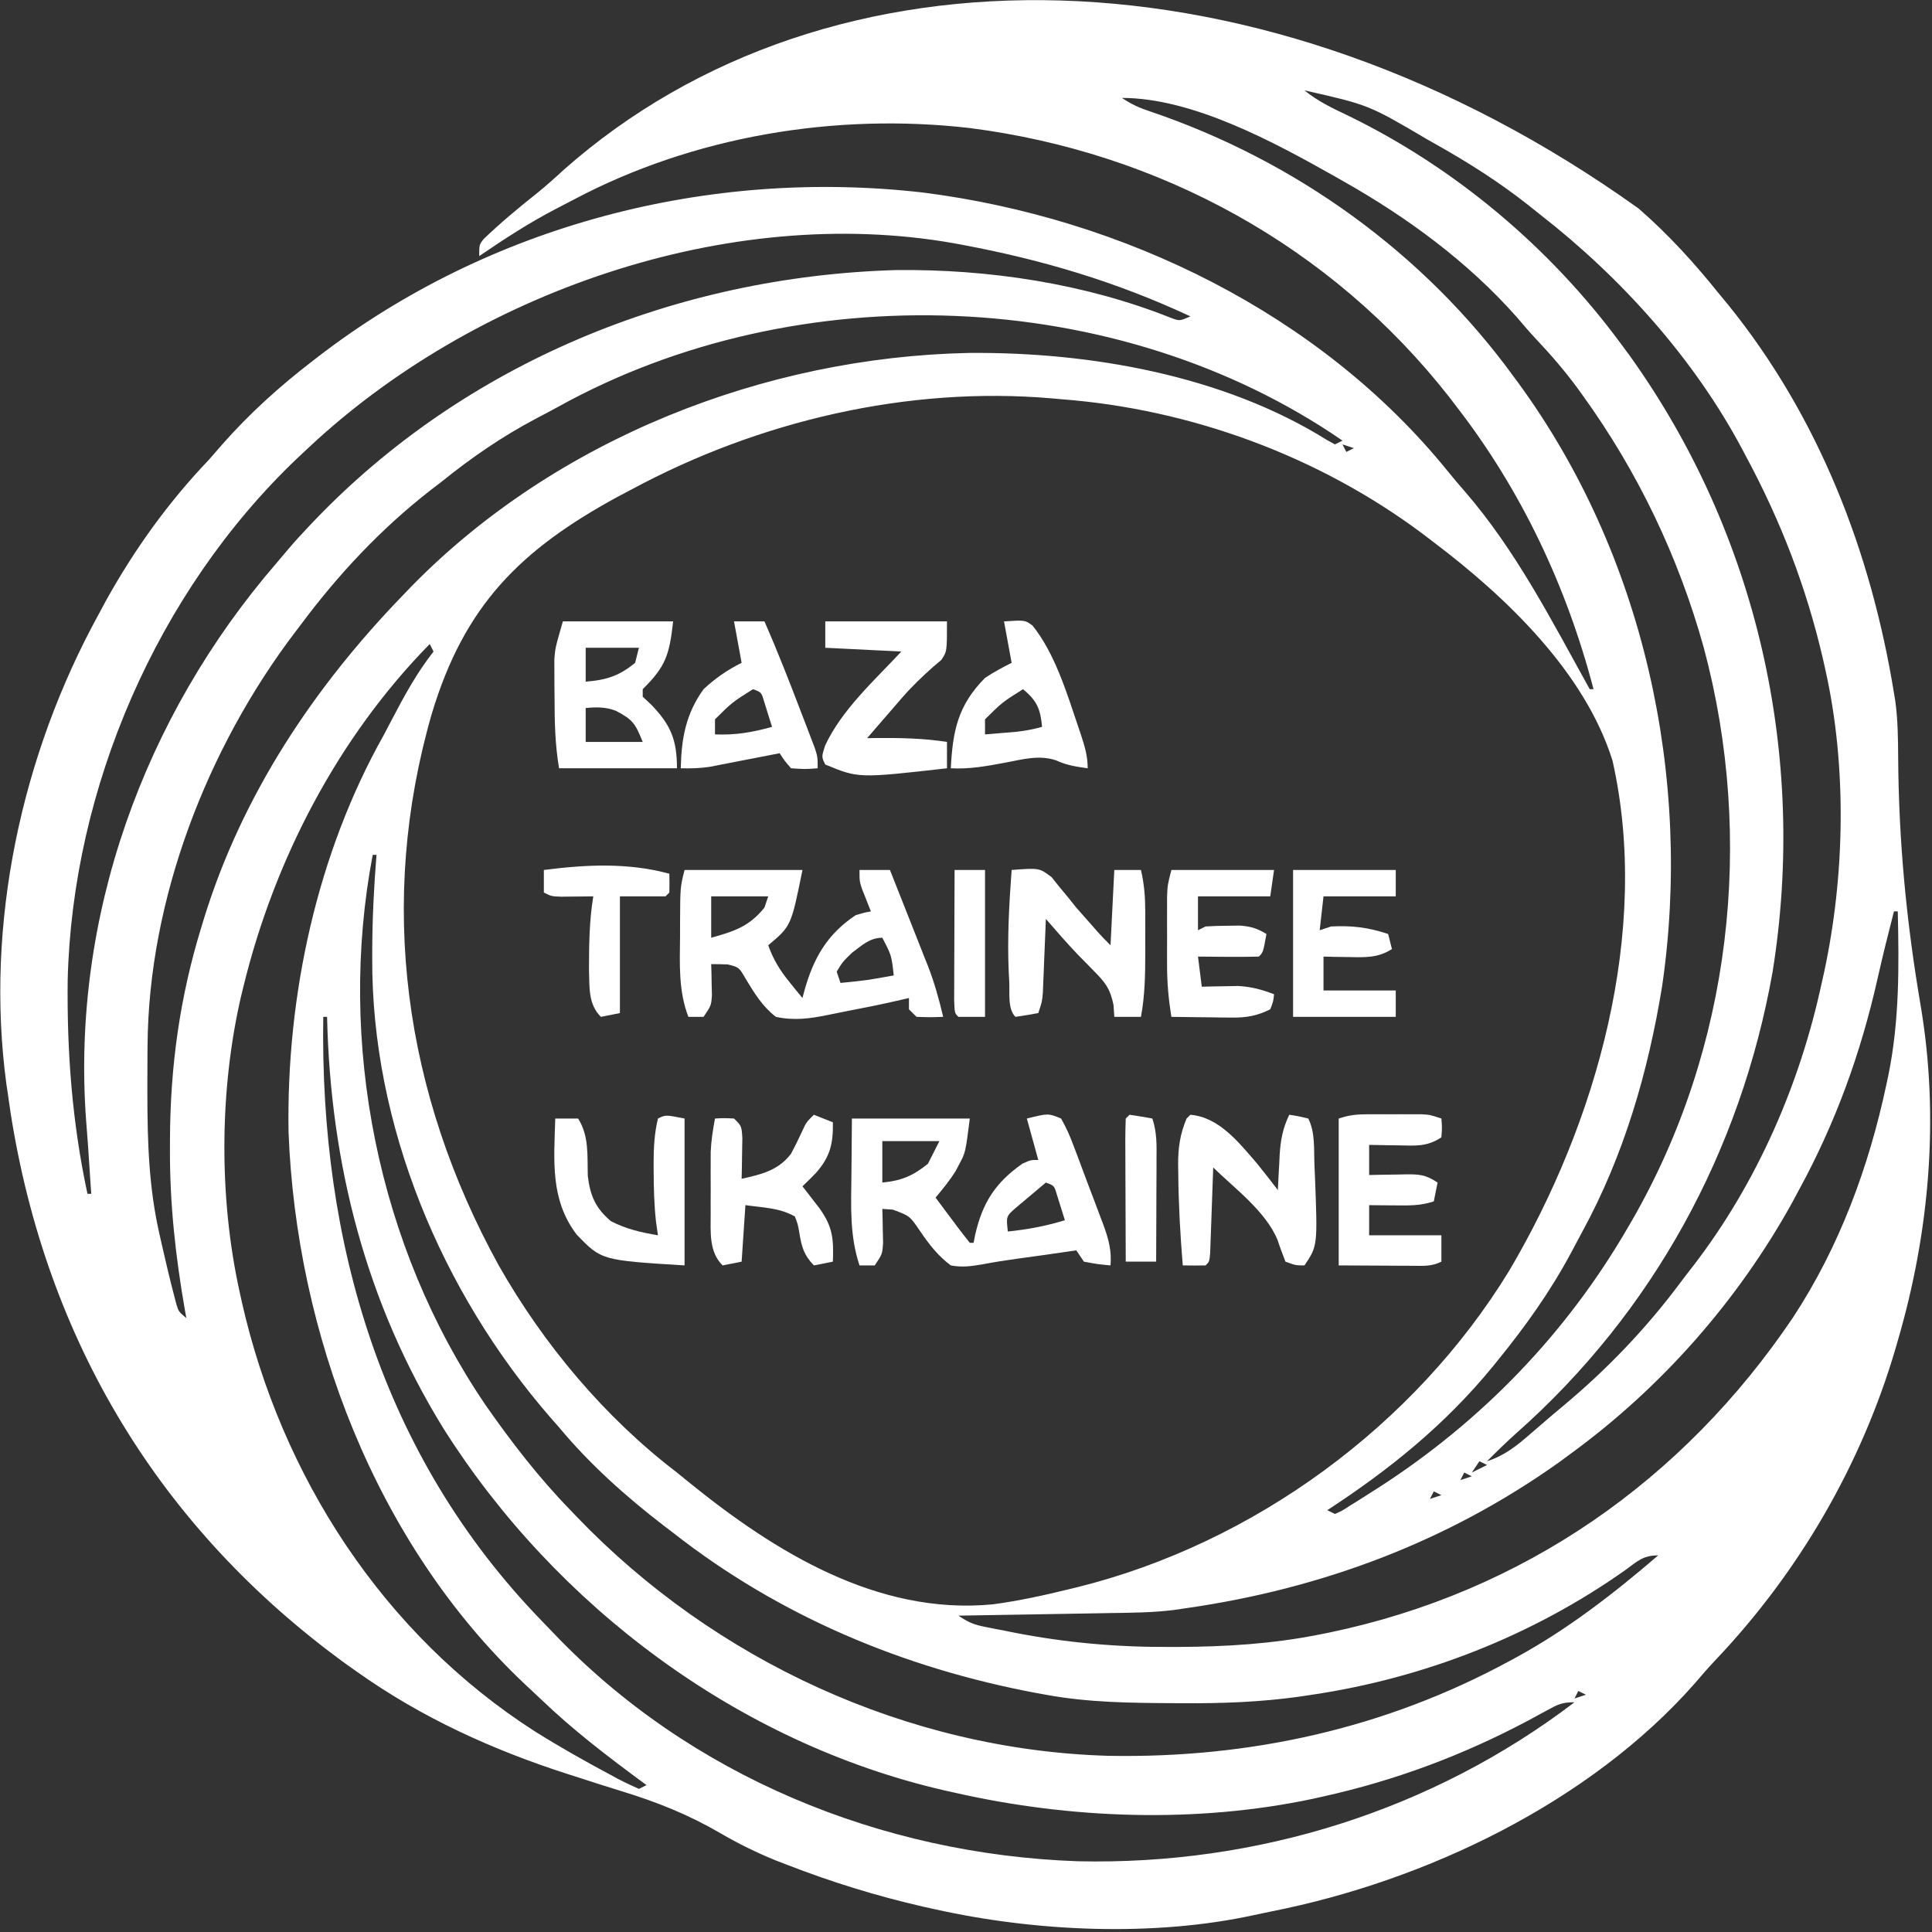
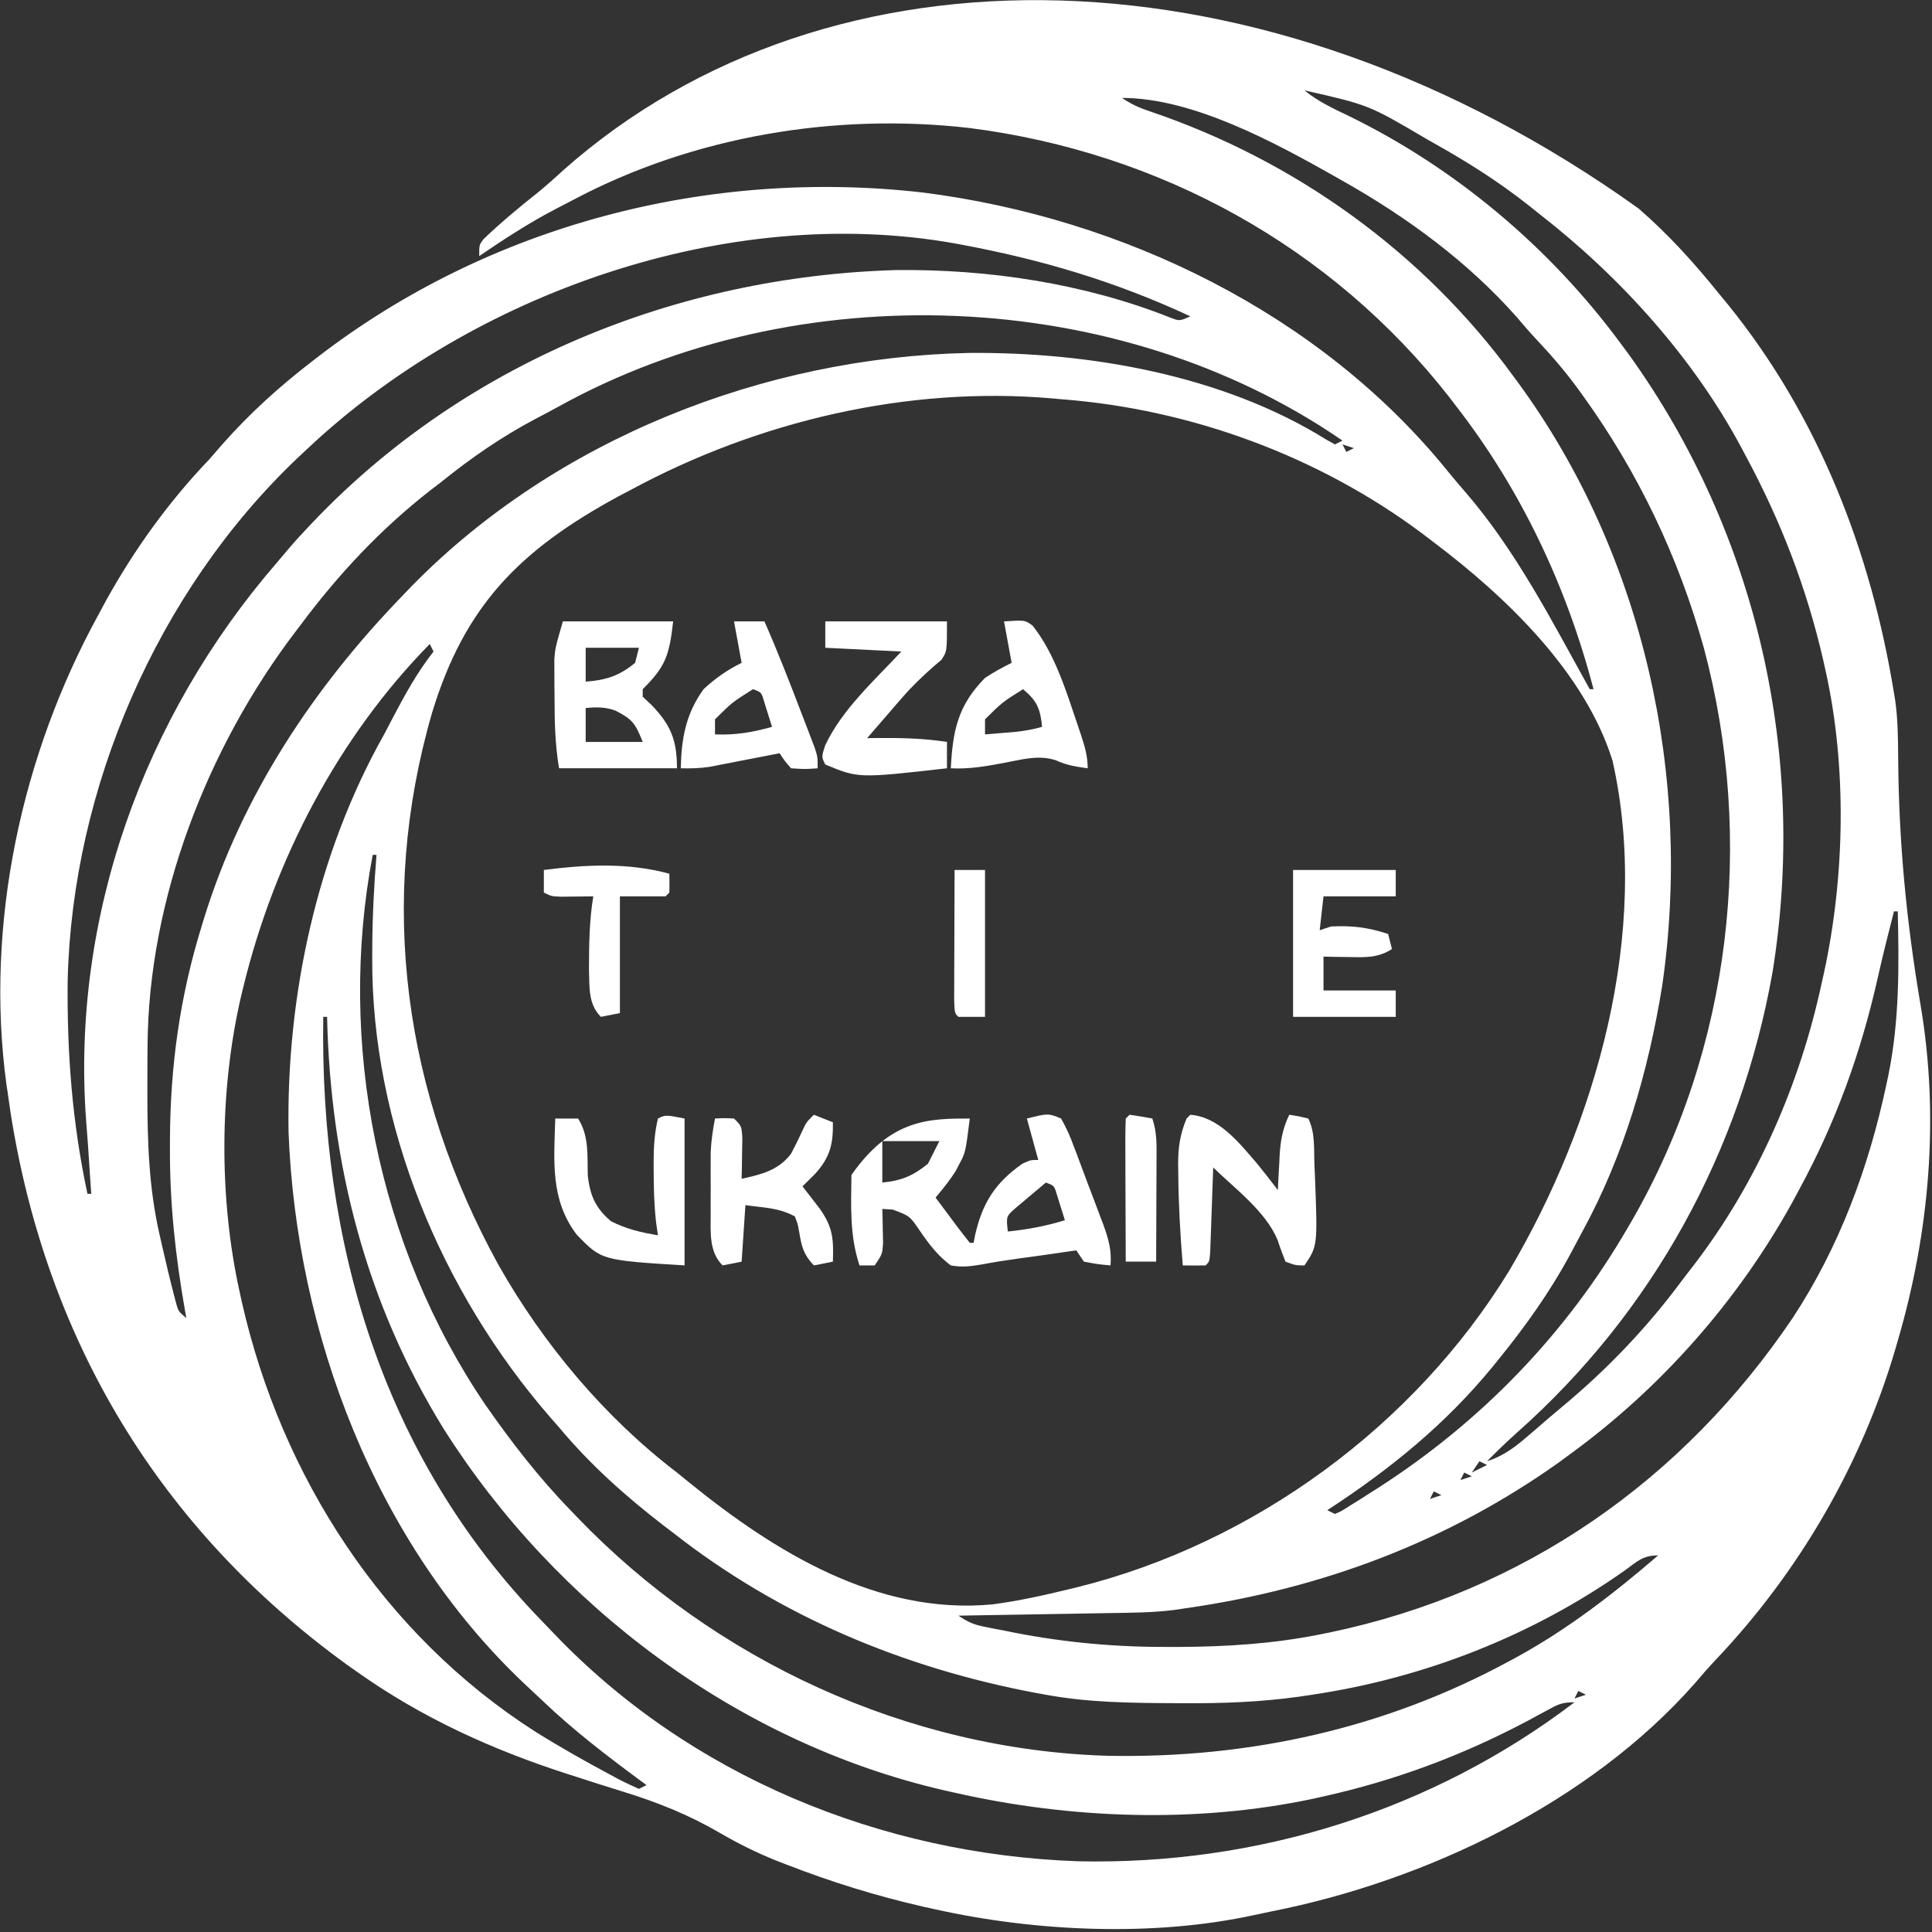
<svg xmlns="http://www.w3.org/2000/svg" width="116" height="116" viewBox="0 0 116 116" fill="none">
  <rect x="0" y="0" width="116" height="116" fill="#333333" stroke="none" />
  <g clip-path="url(#clip0_4004_56)">
    <path d="M98.386 12.521C100.185 14.086 101.723 15.782 103.213 17.637C103.391 17.853 103.57 18.069 103.755 18.292C109.208 25.034 112.337 33.137 113.716 41.606C113.742 41.761 113.768 41.917 113.794 42.077C113.952 43.216 113.961 44.353 113.969 45.501C114.003 50.552 114.469 55.385 115.317 60.365C116.452 67.079 115.852 73.985 113.945 80.499C113.897 80.665 113.849 80.831 113.8 81.002C111.759 87.936 108.024 94.373 103.036 99.634C102.588 100.108 102.164 100.593 101.743 101.09C95.439 108.234 85.616 112.925 76.366 114.759C76.012 114.829 75.66 114.903 75.308 114.981C69.258 116.305 62.176 115.978 56.173 114.643C55.932 114.59 55.69 114.537 55.441 114.482C52.634 113.839 49.921 113.001 47.239 111.958C47.02 111.874 46.802 111.789 46.576 111.702C45.413 111.229 44.324 110.693 43.243 110.062C41.34 108.953 39.452 108.199 37.346 107.554C36.442 107.277 35.543 106.985 34.644 106.695C34.381 106.611 34.381 106.611 34.114 106.526C29.588 105.071 25.344 103.147 21.465 100.398C21.136 100.165 21.136 100.165 20.8 99.928C9.557 91.772 2.766 80.424 0.631 66.786C0.572 66.382 0.514 65.979 0.457 65.575C0.433 65.418 0.409 65.26 0.384 65.098C-0.911 55.482 1.281 45.324 5.937 36.858C6.147 36.466 6.147 36.466 6.362 36.067C8.072 32.984 10.116 30.142 12.559 27.587C12.827 27.282 13.093 26.976 13.358 26.668C14.99 24.822 16.77 23.212 18.724 21.708C18.849 21.611 18.973 21.515 19.101 21.416C29.371 13.515 42.528 10.084 55.417 11.56C67.429 13.086 79.272 18.834 86.93 28.297C87.262 28.705 87.601 29.109 87.948 29.505C91.021 33.048 93.19 37.308 95.449 41.38C95.524 41.38 95.599 41.38 95.677 41.38C94.08 35.254 91.351 29.444 87.457 24.421C87.233 24.128 87.233 24.128 87.004 23.828C79.931 14.802 69.642 9.148 58.228 7.688C50.136 6.755 41.612 8.181 34.423 11.998C34.062 12.19 33.698 12.377 33.334 12.564C31.74 13.395 30.255 14.366 28.772 15.376C28.772 14.698 28.772 14.698 29.033 14.357C30.059 13.371 31.142 12.474 32.257 11.588C32.804 11.143 33.321 10.682 33.838 10.204C49.824 -3.943 75.928 -3.551 98.386 12.521ZM78.323 5.427C79.12 6.08 80.008 6.499 80.934 6.939C87.37 10.07 93.043 14.85 97.275 20.577C97.451 20.814 97.626 21.05 97.807 21.294C105.517 32.025 108.522 45.385 106.425 58.376C104.514 69.118 99.254 78.784 91.048 86.045C90.439 86.592 89.86 87.155 89.283 87.735C90.326 87.403 91.057 86.814 91.867 86.11C92.065 85.94 92.065 85.94 92.267 85.767C92.528 85.543 92.789 85.318 93.049 85.092C93.321 84.858 93.596 84.628 93.873 84.399C96.485 82.221 98.844 79.758 100.87 77.039C101.15 76.665 101.436 76.296 101.723 75.928C105.51 70.981 108.077 65.074 109.378 59.017C109.445 58.72 109.445 58.72 109.513 58.417C110.768 52.632 110.902 46.047 109.606 40.249C109.56 40.041 109.513 39.832 109.465 39.617C108.464 35.276 106.923 31.283 104.811 27.361C104.74 27.227 104.669 27.093 104.596 26.955C101.712 21.535 97.322 16.657 92.48 12.889C92.135 12.613 92.135 12.613 91.782 12.331C89.981 10.906 88.092 9.714 86.087 8.593C85.946 8.513 85.805 8.433 85.66 8.35C82.175 6.297 82.175 6.297 78.323 5.427ZM67.362 5.879C67.962 6.275 68.389 6.471 69.06 6.692C77.774 9.642 85.479 15.182 90.882 22.612C90.975 22.738 91.069 22.865 91.165 22.995C98.707 33.311 101.623 46.687 99.796 59.215C98.961 64.347 97.505 69.373 95.002 73.956C94.76 74.4 94.524 74.847 94.287 75.295C93.061 77.573 91.6 79.619 89.968 81.63C89.854 81.77 89.74 81.911 89.623 82.056C86.774 85.532 83.457 88.218 79.693 90.674C79.844 90.749 79.994 90.824 80.15 90.901C80.573 90.716 80.573 90.716 81.031 90.416C81.298 90.251 81.298 90.251 81.57 90.082C81.76 89.96 81.951 89.839 82.148 89.713C82.343 89.589 82.539 89.465 82.74 89.338C88.949 85.347 94.045 80.073 97.732 73.715C97.855 73.505 97.855 73.505 97.98 73.29C103.957 62.926 105.373 50.389 102.299 38.893C100.778 33.427 98.349 28.341 95.021 23.729C94.925 23.596 94.829 23.463 94.73 23.326C93.971 22.291 93.148 21.335 92.266 20.399C91.849 19.956 91.458 19.502 91.067 19.037C88.119 15.707 84.477 13.038 80.606 10.854C80.453 10.767 80.301 10.68 80.143 10.59C76.519 8.547 71.623 5.879 67.362 5.879ZM18.496 26.908C18.278 27.113 18.059 27.317 17.834 27.528C9.435 35.53 4.343 47.327 4.064 58.842C4.014 63.191 4.337 67.422 5.252 71.68C5.327 71.68 5.403 71.68 5.48 71.68C5.466 71.488 5.453 71.296 5.438 71.097C5.385 70.335 5.336 69.572 5.287 68.81C5.252 68.294 5.211 67.778 5.17 67.263C4.275 55.097 8.622 43.049 16.59 33.822C16.836 33.537 17.078 33.249 17.32 32.959C17.699 32.511 18.092 32.083 18.496 31.657C18.607 31.54 18.718 31.422 18.832 31.302C27.92 21.786 40.623 16.602 53.775 16.216C59.307 16.147 65.122 17.019 70.263 19.069C70.817 19.282 70.817 19.282 71.472 18.994C67.036 16.926 62.59 15.597 57.772 14.698C57.609 14.668 57.447 14.637 57.279 14.606C43.671 12.2 28.381 17.62 18.496 26.908ZM33.529 24.416C33.084 24.662 32.634 24.898 32.182 25.133C30.12 26.225 28.298 27.482 26.488 28.944C26.283 29.101 26.078 29.258 25.866 29.42C22.861 31.756 20.301 34.499 18.039 37.536C17.942 37.664 17.845 37.792 17.744 37.923C12.436 44.898 8.912 54.005 8.859 62.795C8.857 62.976 8.856 63.157 8.854 63.343C8.85 63.922 8.849 64.501 8.848 65.08C8.848 65.278 8.848 65.476 8.848 65.68C8.851 68.562 8.936 71.348 9.59 74.168C9.636 74.37 9.681 74.572 9.728 74.78C9.958 75.795 10.199 76.808 10.462 77.816C10.503 77.974 10.544 78.132 10.586 78.295C10.719 78.741 10.719 78.741 11.189 79.142C11.161 78.988 11.133 78.835 11.105 78.676C10.535 75.413 10.187 72.247 10.204 68.939C10.205 68.681 10.205 68.681 10.205 68.418C10.223 64.004 10.798 59.852 12.102 55.626C12.149 55.471 12.196 55.317 12.244 55.158C14.531 47.746 18.83 41.275 24.205 35.727C24.383 35.541 24.562 35.355 24.746 35.163C33.385 26.364 45.888 21.446 58.166 21.191C65.406 21.126 73.435 22.524 79.66 26.411C79.902 26.545 79.902 26.545 80.15 26.682C80.3 26.608 80.451 26.533 80.606 26.456C67.118 17.163 47.874 16.468 33.529 24.416ZM37.905 29.396C37.51 29.604 37.51 29.604 37.107 29.816C31.205 33.027 27.882 36.369 25.933 42.828C22.644 54.184 24.255 65.647 29.945 75.978C32.635 80.715 36.298 85.094 40.646 88.413C40.884 88.606 41.122 88.8 41.36 88.995C46.521 93.18 52.689 96.989 59.598 96.328C61.142 96.124 62.654 95.793 64.165 95.423C64.331 95.383 64.497 95.343 64.667 95.302C75.302 92.665 84.941 85.576 90.611 76.302C95.853 67.433 99.128 55.941 96.819 45.676C95.168 40.378 90.441 35.849 86.087 32.561C85.853 32.383 85.62 32.205 85.38 32.022C79.151 27.375 71.481 24.558 63.709 23.969C63.53 23.953 63.351 23.937 63.167 23.92C54.488 23.167 45.529 25.285 37.905 29.396ZM80.606 26.682C80.682 26.831 80.757 26.981 80.835 27.134C80.985 27.06 81.136 26.985 81.291 26.908C81.065 26.834 80.839 26.759 80.606 26.682ZM25.803 38.667C20.274 44.297 16.469 51.639 14.614 59.244C14.566 59.439 14.519 59.634 14.47 59.836C13.17 65.456 13.139 71.92 14.386 77.559C14.431 77.766 14.476 77.973 14.523 78.186C16.893 88.626 22.991 98.117 32.139 103.97C33.601 104.885 35.099 105.732 36.621 106.545C36.788 106.636 36.955 106.726 37.127 106.819C37.532 107.03 37.946 107.221 38.362 107.407C38.513 107.333 38.663 107.258 38.819 107.181C38.716 107.105 38.612 107.029 38.506 106.951C36.425 105.413 34.399 103.864 32.531 102.073C32.181 101.74 31.827 101.411 31.473 101.081C22.535 92.637 17.786 80.031 17.325 67.971C17.188 59.798 19.022 51.26 23.063 44.094C23.224 43.79 23.383 43.485 23.542 43.18C24.285 41.759 25.034 40.385 26.031 39.119C25.918 38.895 25.918 38.895 25.803 38.667ZM22.378 51.329C20.235 62.58 22.675 74.837 29.145 84.348C30.7 86.579 32.351 88.721 34.252 90.674C34.378 90.806 34.504 90.938 34.633 91.073C42.899 99.689 54.498 105.077 66.555 105.422C75.041 105.576 83.189 103.777 90.653 99.719C90.794 99.643 90.934 99.567 91.079 99.489C94.156 97.802 96.909 95.667 99.559 93.388C98.637 93.388 98.316 93.74 97.575 94.278C92.027 98.201 85.515 100.755 78.779 101.754C78.381 101.814 78.381 101.814 77.975 101.875C75.656 102.195 73.383 102.28 71.044 102.263C70.773 102.262 70.773 102.262 70.497 102.261C67.909 102.248 65.347 102.226 62.795 101.754C62.613 101.722 62.431 101.689 62.243 101.655C54.252 100.157 46.799 97.038 40.417 92.031C40.229 91.888 40.041 91.746 39.847 91.598C37.566 89.842 35.405 87.911 33.567 85.7C33.394 85.504 33.222 85.308 33.044 85.105C26.496 77.567 22.299 67.517 22.349 57.52C22.35 57.305 22.35 57.091 22.351 56.871C22.362 55.017 22.456 53.177 22.606 51.329C22.531 51.329 22.456 51.329 22.378 51.329ZM113.716 54.721C113.37 56.067 113.032 57.413 112.729 58.769C111.714 63.263 110.216 67.402 108.008 71.454C107.798 71.846 107.798 71.846 107.583 72.246C104.318 78.125 99.758 83.305 94.307 87.283C94.078 87.451 93.85 87.62 93.614 87.794C86.92 92.558 79.381 95.384 71.244 96.554C70.978 96.593 70.711 96.632 70.436 96.672C69.175 96.826 67.911 96.832 66.641 96.851C66.38 96.856 66.12 96.861 65.851 96.865C65.022 96.88 64.194 96.894 63.366 96.907C62.802 96.917 62.239 96.927 61.675 96.936C60.298 96.961 58.92 96.984 57.543 97.006C58.171 97.42 58.458 97.544 59.166 97.684C59.353 97.722 59.54 97.759 59.733 97.797C59.929 97.835 60.125 97.872 60.326 97.91C60.51 97.948 60.694 97.985 60.884 98.023C64.002 98.632 67.072 98.902 70.245 98.885C70.413 98.885 70.581 98.885 70.754 98.884C73.624 98.873 76.417 98.699 79.236 98.136C79.425 98.099 79.613 98.061 79.807 98.022C91.474 95.592 101.061 88.876 107.642 79.122C110.441 74.863 112.205 70.077 113.26 65.123C113.3 64.934 113.34 64.746 113.382 64.551C114.046 61.288 114.022 58.038 113.945 54.721C113.869 54.721 113.794 54.721 113.716 54.721ZM19.409 61.053C19.2 74.55 22.912 87.402 32.515 97.306C32.762 97.561 33.008 97.817 33.253 98.074C41.413 106.627 52.903 111.339 64.716 111.753C75.483 111.996 85.993 108.709 94.535 102.207C93.784 102.207 93.538 102.333 92.895 102.687C92.704 102.79 92.514 102.893 92.317 102.999C92.112 103.111 91.907 103.222 91.695 103.337C87.788 105.403 83.788 106.897 79.465 107.86C79.25 107.908 79.036 107.955 78.815 108.005C71.815 109.485 64.264 109.214 57.315 107.634C57.098 107.585 56.88 107.537 56.657 107.487C44.27 104.624 33.366 96.403 26.656 85.817C21.975 78.256 19.839 69.895 19.638 61.053C19.562 61.053 19.487 61.053 19.409 61.053ZM11.189 79.368C11.417 79.821 11.417 79.821 11.417 79.821L11.189 79.368ZM88.827 87.735C88.601 88.071 88.601 88.071 88.37 88.413C88.671 88.264 88.973 88.115 89.283 87.961C89.133 87.886 88.982 87.812 88.827 87.735ZM87.913 88.413C87.838 88.562 87.763 88.712 87.685 88.865C87.911 88.791 88.137 88.716 88.37 88.639C88.219 88.565 88.069 88.49 87.913 88.413ZM86.087 89.544C86.011 89.693 85.936 89.842 85.858 89.996C86.084 89.921 86.31 89.847 86.543 89.77C86.392 89.695 86.242 89.621 86.087 89.544ZM94.764 101.528C94.688 101.678 94.613 101.827 94.535 101.981C94.761 101.906 94.987 101.831 95.22 101.754C95.07 101.68 94.919 101.605 94.764 101.528Z" fill="white" />
-     <path d="M41.102 52.234C43.438 52.234 45.774 52.234 48.181 52.234C47.502 55.599 47.502 55.599 46.126 56.756C46.434 57.624 46.829 58.26 47.41 58.975C47.627 59.243 47.627 59.243 47.847 59.517C47.958 59.65 48.068 59.784 48.181 59.922C48.22 59.775 48.259 59.627 48.299 59.475C48.843 57.53 49.658 56.094 51.378 54.947C51.885 54.796 51.885 54.796 52.291 54.721C52.242 54.599 52.192 54.476 52.141 54.349C52.078 54.188 52.014 54.026 51.949 53.859C51.885 53.699 51.822 53.539 51.756 53.374C51.606 52.912 51.606 52.912 51.606 52.234C52.209 52.234 52.812 52.234 53.433 52.234C53.816 53.199 54.198 54.164 54.579 55.129C54.708 55.457 54.838 55.785 54.968 56.112C55.156 56.586 55.343 57.06 55.529 57.534C55.615 57.75 55.615 57.75 55.704 57.97C56.101 58.986 56.38 59.994 56.63 61.053C55.859 61.081 55.859 61.081 55.031 61.053C54.881 60.903 54.73 60.754 54.575 60.6C54.575 60.377 54.575 60.153 54.575 59.922C54.304 59.985 54.033 60.047 53.754 60.112C52.781 60.331 51.805 60.529 50.825 60.714C50.452 60.785 50.08 60.86 49.709 60.939C48.631 61.16 47.675 61.29 46.583 61.053C45.789 60.439 45.291 59.632 44.782 58.786C44.369 58.072 44.369 58.072 43.695 57.906C43.364 57.894 43.032 57.887 42.701 57.887C42.706 58.059 42.711 58.23 42.717 58.407C42.723 58.744 42.723 58.744 42.729 59.088C42.734 59.311 42.74 59.534 42.745 59.764C42.701 60.374 42.701 60.374 42.244 61.053C41.943 61.053 41.641 61.053 41.331 61.053C40.731 59.484 40.815 57.921 40.831 56.262C40.831 55.974 40.831 55.687 40.832 55.391C40.842 53.266 40.842 53.266 41.102 52.234ZM42.701 53.817C42.701 54.638 42.701 55.458 42.701 56.304C44.078 55.917 44.975 55.638 45.898 54.495C45.973 54.271 46.048 54.047 46.126 53.817C44.996 53.817 43.865 53.817 42.701 53.817ZM51.15 57.209C50.59 57.755 50.59 57.755 50.236 58.339C50.312 58.563 50.387 58.787 50.465 59.017C52.072 58.855 52.072 58.855 53.661 58.565C53.529 57.365 53.529 57.365 52.976 56.304C52.208 56.304 51.752 56.767 51.15 57.209Z" fill="white" />
-     <path d="M63.709 67.158C64.028 67.724 64.251 68.218 64.469 68.822C64.566 69.073 64.566 69.073 64.664 69.33C64.799 69.685 64.932 70.041 65.063 70.398C65.263 70.942 65.47 71.483 65.678 72.025C65.808 72.37 65.938 72.716 66.068 73.062C66.129 73.223 66.191 73.385 66.254 73.552C66.558 74.386 66.752 75.088 66.677 75.977C65.906 75.906 65.906 75.906 65.079 75.751C64.928 75.527 64.777 75.303 64.622 75.072C64.491 75.091 64.36 75.111 64.225 75.131C63.174 75.285 62.122 75.435 61.069 75.576C60.36 75.672 59.666 75.782 58.962 75.917C58.282 76.031 57.765 76.103 57.087 75.977C56.317 75.403 55.797 74.728 55.26 73.942C54.627 73.007 54.627 73.007 53.604 72.627C53.293 72.606 53.293 72.606 52.976 72.585C52.982 72.773 52.987 72.961 52.992 73.154C52.998 73.523 52.998 73.523 53.005 73.899C53.01 74.143 53.015 74.387 53.021 74.638C52.976 75.298 52.976 75.298 52.52 75.977C52.218 75.977 51.917 75.977 51.606 75.977C51.009 74.189 51.099 72.415 51.121 70.55C51.135 68.871 51.135 68.871 51.15 67.158C53.486 67.158 55.822 67.158 58.228 67.158C57.97 69.203 57.97 69.203 57.586 69.914C57.514 70.052 57.442 70.191 57.367 70.333C57.011 70.894 56.598 71.396 56.173 71.906C56.51 72.359 56.848 72.811 57.186 73.263C57.282 73.393 57.379 73.522 57.478 73.655C57.722 73.981 57.975 74.301 58.228 74.62C58.304 74.62 58.379 74.62 58.457 74.62C58.487 74.461 58.518 74.303 58.55 74.139C58.991 72.215 59.755 71.018 61.382 69.871C61.882 69.645 61.882 69.645 62.339 69.645C62.112 68.824 61.886 68.004 61.654 67.158C62.937 66.84 62.937 66.84 63.709 67.158ZM52.976 68.515C52.976 69.335 52.976 70.156 52.976 71.002C54.12 70.894 54.827 70.595 55.716 69.871C55.943 69.424 56.169 68.976 56.401 68.515C55.271 68.515 54.141 68.515 52.976 68.515ZM62.795 71.002C62.412 71.319 62.032 71.64 61.654 71.963C61.441 72.141 61.23 72.32 61.011 72.504C60.408 73.026 60.408 73.026 60.512 73.942C61.708 73.817 62.789 73.618 63.937 73.263C63.834 72.928 63.729 72.594 63.623 72.26C63.565 72.073 63.506 71.887 63.446 71.695C63.295 71.188 63.295 71.188 62.795 71.002Z" fill="white" />
+     <path d="M63.709 67.158C64.028 67.724 64.251 68.218 64.469 68.822C64.566 69.073 64.566 69.073 64.664 69.33C64.799 69.685 64.932 70.041 65.063 70.398C65.263 70.942 65.47 71.483 65.678 72.025C65.808 72.37 65.938 72.716 66.068 73.062C66.129 73.223 66.191 73.385 66.254 73.552C66.558 74.386 66.752 75.088 66.677 75.977C65.906 75.906 65.906 75.906 65.079 75.751C64.928 75.527 64.777 75.303 64.622 75.072C64.491 75.091 64.36 75.111 64.225 75.131C63.174 75.285 62.122 75.435 61.069 75.576C60.36 75.672 59.666 75.782 58.962 75.917C58.282 76.031 57.765 76.103 57.087 75.977C56.317 75.403 55.797 74.728 55.26 73.942C54.627 73.007 54.627 73.007 53.604 72.627C53.293 72.606 53.293 72.606 52.976 72.585C52.982 72.773 52.987 72.961 52.992 73.154C52.998 73.523 52.998 73.523 53.005 73.899C53.01 74.143 53.015 74.387 53.021 74.638C52.976 75.298 52.976 75.298 52.52 75.977C52.218 75.977 51.917 75.977 51.606 75.977C51.009 74.189 51.099 72.415 51.121 70.55C53.486 67.158 55.822 67.158 58.228 67.158C57.97 69.203 57.97 69.203 57.586 69.914C57.514 70.052 57.442 70.191 57.367 70.333C57.011 70.894 56.598 71.396 56.173 71.906C56.51 72.359 56.848 72.811 57.186 73.263C57.282 73.393 57.379 73.522 57.478 73.655C57.722 73.981 57.975 74.301 58.228 74.62C58.304 74.62 58.379 74.62 58.457 74.62C58.487 74.461 58.518 74.303 58.55 74.139C58.991 72.215 59.755 71.018 61.382 69.871C61.882 69.645 61.882 69.645 62.339 69.645C62.112 68.824 61.886 68.004 61.654 67.158C62.937 66.84 62.937 66.84 63.709 67.158ZM52.976 68.515C52.976 69.335 52.976 70.156 52.976 71.002C54.12 70.894 54.827 70.595 55.716 69.871C55.943 69.424 56.169 68.976 56.401 68.515C55.271 68.515 54.141 68.515 52.976 68.515ZM62.795 71.002C62.412 71.319 62.032 71.64 61.654 71.963C61.441 72.141 61.23 72.32 61.011 72.504C60.408 73.026 60.408 73.026 60.512 73.942C61.708 73.817 62.789 73.618 63.937 73.263C63.834 72.928 63.729 72.594 63.623 72.26C63.565 72.073 63.506 71.887 63.446 71.695C63.295 71.188 63.295 71.188 62.795 71.002Z" fill="white" />
    <path d="M33.795 37.31C35.98 37.31 38.166 37.31 40.417 37.31C40.188 39.349 39.96 40.024 38.59 41.38C38.59 41.529 38.59 41.679 38.59 41.832C38.76 41.991 38.93 42.15 39.104 42.313C40.28 43.53 40.646 44.434 40.646 46.129C38.31 46.129 35.974 46.129 33.567 46.129C33.322 44.675 33.297 43.314 33.296 41.846C33.293 41.586 33.29 41.324 33.287 41.056C33.287 40.801 33.286 40.547 33.286 40.286C33.285 40.056 33.284 39.827 33.283 39.591C33.339 38.893 33.339 38.893 33.795 37.31ZM35.165 38.893C35.165 39.564 35.165 40.236 35.165 40.928C36.399 40.83 37.176 40.587 38.134 39.797C38.209 39.499 38.285 39.2 38.362 38.893C37.307 38.893 36.252 38.893 35.165 38.893ZM35.165 42.511C35.165 43.182 35.165 43.854 35.165 44.546C36.296 44.546 37.426 44.546 38.59 44.546C38.141 43.433 37.992 43.203 36.966 42.672C36.353 42.443 35.811 42.448 35.165 42.511Z" fill="white" />
    <path d="M71.472 66.932C73.2 67.076 74.383 68.6 75.451 69.831C75.885 70.366 76.31 70.905 76.724 71.454C76.736 71.222 76.747 70.991 76.758 70.752C76.775 70.444 76.793 70.137 76.81 69.829C76.817 69.677 76.824 69.524 76.831 69.367C76.884 68.47 77.017 67.744 77.409 66.932C77.966 67.017 77.966 67.017 78.551 67.158C78.979 68.005 78.881 69.022 78.922 69.956C78.937 70.294 78.937 70.294 78.952 70.638C79.112 74.804 79.112 74.804 78.323 75.977C77.795 75.977 77.795 75.977 77.181 75.751C77.013 75.32 76.849 74.888 76.707 74.448C75.994 72.733 74.152 71.372 72.842 70.097C72.837 70.267 72.831 70.438 72.825 70.613C72.799 71.379 72.771 72.144 72.743 72.91C72.734 73.178 72.725 73.445 72.715 73.721C72.706 73.975 72.696 74.23 72.686 74.492C72.678 74.727 72.67 74.963 72.661 75.206C72.614 75.751 72.614 75.751 72.386 75.977C71.929 75.986 71.472 75.986 71.016 75.977C70.861 74.125 70.76 72.28 70.745 70.422C70.742 70.253 70.739 70.084 70.736 69.909C70.734 68.906 70.85 68.1 71.244 67.158C71.319 67.083 71.395 67.009 71.472 66.932Z" fill="white" />
-     <path d="M60.74 52.234C62.402 52.109 62.402 52.109 63.139 52.665C63.294 52.858 63.449 53.052 63.609 53.252C63.779 53.457 63.949 53.662 64.124 53.873C64.288 54.078 64.453 54.284 64.622 54.495C64.92 54.836 65.219 55.175 65.521 55.513C65.646 55.655 65.77 55.797 65.898 55.944C66.148 56.223 66.41 56.492 66.677 56.756C66.752 55.264 66.828 53.772 66.905 52.234C67.433 52.234 67.96 52.234 68.504 52.234C68.704 53.088 68.762 53.879 68.763 54.755C68.763 55.02 68.763 55.284 68.763 55.557C68.763 55.831 68.762 56.106 68.761 56.389C68.762 56.798 68.762 56.798 68.763 57.216C68.762 58.517 68.744 59.771 68.504 61.053C67.976 61.053 67.449 61.053 66.905 61.053C66.889 60.817 66.874 60.581 66.857 60.338C66.647 59.326 66.345 58.969 65.621 58.24C65.43 58.045 65.238 57.849 65.041 57.648C64.94 57.546 64.84 57.444 64.736 57.339C64.065 56.639 63.432 55.904 62.795 55.173C62.789 55.321 62.784 55.468 62.778 55.619C62.751 56.286 62.723 56.952 62.695 57.618C62.686 57.85 62.677 58.082 62.668 58.32C62.658 58.542 62.649 58.765 62.639 58.994C62.627 59.301 62.627 59.301 62.614 59.614C62.567 60.148 62.567 60.148 62.339 60.827C61.884 60.913 61.427 60.988 60.968 61.053C60.488 60.577 60.632 59.589 60.597 58.933C60.587 58.743 60.577 58.553 60.566 58.358C60.474 56.308 60.59 54.279 60.74 52.234Z" fill="white" />
-     <path d="M82.155 66.902C82.471 66.901 82.471 66.901 82.794 66.901C83.014 66.902 83.234 66.903 83.46 66.903C83.79 66.902 83.79 66.902 84.127 66.901C84.338 66.901 84.549 66.901 84.766 66.902C85.056 66.902 85.056 66.902 85.351 66.903C85.858 66.932 85.858 66.932 86.543 67.158C86.586 67.695 86.586 67.695 86.543 68.288C85.677 68.86 84.989 68.791 83.989 68.769C83.817 68.767 83.646 68.765 83.47 68.763C83.048 68.757 82.626 68.749 82.205 68.741C82.205 69.338 82.205 69.935 82.205 70.55C82.564 70.542 82.564 70.542 82.93 70.534C83.245 70.53 83.56 70.525 83.874 70.521C84.032 70.518 84.19 70.514 84.352 70.51C85.212 70.502 85.581 70.517 86.315 71.002C86.24 71.375 86.164 71.748 86.087 72.133C85.273 72.401 84.616 72.381 83.76 72.373C83.47 72.371 83.179 72.369 82.88 72.367C82.546 72.363 82.546 72.363 82.205 72.359C82.205 72.956 82.205 73.553 82.205 74.168C83.636 74.168 85.068 74.168 86.543 74.168C86.543 74.69 86.543 75.212 86.543 75.751C85.935 76.051 85.473 76.002 84.793 75.999C84.562 75.998 84.332 75.998 84.094 75.997C83.8 75.995 83.506 75.993 83.204 75.991C81.805 75.984 81.805 75.984 80.378 75.977C80.378 73.066 80.378 70.156 80.378 67.158C81.04 66.939 81.466 66.903 82.155 66.902Z" fill="white" />
    <path d="M49.551 37.31C51.962 37.31 54.374 37.31 56.858 37.31C56.858 39.119 56.858 39.119 56.515 39.628C56.36 39.758 56.205 39.889 56.045 40.023C55.39 40.608 54.779 41.185 54.204 41.846C54.076 41.994 53.948 42.141 53.816 42.292C53.689 42.439 53.563 42.586 53.433 42.737C53.3 42.89 53.166 43.044 53.029 43.202C52.706 43.574 52.385 43.947 52.063 44.32C52.352 44.316 52.352 44.316 52.648 44.312C54.076 44.3 55.447 44.327 56.858 44.546C56.858 45.068 56.858 45.59 56.858 46.129C51.547 46.73 51.547 46.73 49.551 45.903C49.323 45.45 49.323 45.45 49.537 44.772C50.536 42.616 52.51 40.844 54.118 39.119C52.611 39.044 51.104 38.97 49.551 38.893C49.551 38.37 49.551 37.848 49.551 37.31Z" fill="white" />
-     <path d="M70.331 52.234C72.365 52.234 74.4 52.234 76.496 52.234C76.421 52.756 76.345 53.279 76.268 53.817C74.836 53.817 73.404 53.817 71.929 53.817C71.929 54.488 71.929 55.16 71.929 55.852C72.08 55.777 72.231 55.703 72.386 55.626C72.832 55.598 73.28 55.586 73.727 55.583C73.967 55.58 74.207 55.577 74.453 55.574C75.111 55.625 75.483 55.741 76.039 56.078C75.84 57.18 75.84 57.18 75.583 57.435C74.967 57.451 74.357 57.456 73.742 57.449C73.568 57.448 73.395 57.447 73.217 57.446C72.787 57.443 72.358 57.439 71.929 57.435C72.004 58.032 72.08 58.629 72.157 59.244C72.356 59.238 72.554 59.233 72.759 59.228C73.022 59.224 73.285 59.22 73.556 59.215C73.816 59.21 74.075 59.205 74.343 59.2C75.139 59.244 75.755 59.413 76.496 59.696C76.453 60.12 76.453 60.12 76.268 60.6C75.48 60.992 74.841 61.107 73.965 61.097C73.753 61.095 73.54 61.094 73.321 61.092C73.102 61.089 72.883 61.085 72.657 61.081C72.433 61.079 72.21 61.077 71.979 61.075C71.43 61.069 70.88 61.062 70.331 61.053C70.163 60.013 70.073 59.015 70.072 57.962C70.072 57.685 70.071 57.409 70.071 57.124C70.072 56.84 70.073 56.555 70.074 56.262C70.073 55.974 70.072 55.687 70.071 55.391C70.071 55.116 70.072 54.84 70.072 54.556C70.072 54.306 70.073 54.055 70.073 53.797C70.102 53.138 70.102 53.138 70.331 52.234Z" fill="white" />
    <path d="M77.638 52.234C79.672 52.234 81.707 52.234 83.803 52.234C83.803 52.756 83.803 53.279 83.803 53.817C82.371 53.817 80.94 53.817 79.465 53.817C79.389 54.488 79.314 55.16 79.236 55.852C79.462 55.777 79.688 55.703 79.921 55.626C81.186 55.563 82.148 55.682 83.346 56.078C83.422 56.376 83.497 56.675 83.575 56.983C82.729 57.52 81.992 57.481 81.006 57.463C80.717 57.459 80.429 57.455 80.132 57.451C79.912 57.445 79.691 57.44 79.465 57.435C79.465 58.106 79.465 58.778 79.465 59.47C80.896 59.47 82.328 59.47 83.803 59.47C83.803 59.992 83.803 60.514 83.803 61.053C81.769 61.053 79.734 61.053 77.638 61.053C77.638 58.142 77.638 55.232 77.638 52.234Z" fill="white" />
    <path d="M60.283 37.31C61.54 37.227 61.54 37.227 61.994 37.559C63.334 39.23 64.045 41.58 64.722 43.585C64.781 43.76 64.84 43.935 64.901 44.115C65.128 44.809 65.307 45.394 65.307 46.129C64.617 46.033 64.027 45.945 63.395 45.648C62.369 45.31 61.377 45.6 60.34 45.794C59.24 46 58.214 46.189 57.087 46.129C57.205 43.891 57.501 42.363 59.142 40.702C59.662 40.356 60.18 40.08 60.74 39.797C60.589 38.977 60.439 38.156 60.283 37.31ZM61.425 41.38C60.178 42.163 60.178 42.163 59.142 43.189C59.142 43.488 59.142 43.786 59.142 44.094C59.541 44.062 59.941 44.028 60.34 43.995C60.563 43.976 60.785 43.958 61.015 43.939C61.554 43.879 62.046 43.788 62.567 43.641C62.468 42.567 62.264 42.077 61.425 41.38Z" fill="white" />
    <path d="M48.866 66.932C49.243 67.081 49.62 67.23 50.008 67.384C50.029 68.674 49.845 69.47 48.966 70.451C48.709 70.714 48.448 70.975 48.181 71.228C48.275 71.348 48.368 71.468 48.465 71.592C48.588 71.752 48.711 71.911 48.837 72.076C48.959 72.233 49.081 72.391 49.207 72.553C50.01 73.682 50.054 74.391 50.008 75.751C49.443 75.862 49.443 75.862 48.866 75.977C48.266 75.356 48.126 74.851 47.995 74.026C47.902 73.496 47.902 73.496 47.724 73.037C46.775 72.512 45.853 72.514 44.756 72.359C44.681 73.478 44.605 74.597 44.528 75.751C43.962 75.862 43.962 75.862 43.386 75.977C42.553 75.152 42.672 73.961 42.67 72.846C42.67 72.602 42.67 72.357 42.669 72.105C42.67 71.853 42.671 71.601 42.672 71.341C42.671 71.089 42.67 70.837 42.669 70.577C42.67 70.332 42.67 70.088 42.67 69.836C42.671 69.615 42.671 69.394 42.671 69.166C42.702 68.481 42.802 67.831 42.929 67.158C43.471 67.13 43.471 67.13 44.071 67.158C44.528 67.61 44.528 67.61 44.572 68.347C44.564 68.78 44.564 68.78 44.556 69.221C44.552 69.511 44.548 69.801 44.544 70.099C44.538 70.323 44.533 70.546 44.528 70.776C45.723 70.513 46.735 70.271 47.495 69.273C47.727 68.836 47.948 68.391 48.153 67.941C48.409 67.384 48.409 67.384 48.866 66.932Z" fill="white" />
    <path d="M44.071 37.31C44.674 37.31 45.276 37.31 45.898 37.31C46.703 39.139 47.425 40.998 48.138 42.864C48.232 43.106 48.325 43.349 48.421 43.598C48.508 43.827 48.595 44.056 48.685 44.292C48.764 44.499 48.843 44.705 48.924 44.918C49.094 45.45 49.094 45.45 49.094 46.129C48.338 46.185 48.338 46.185 47.496 46.129C47.101 45.673 47.101 45.673 46.811 45.224C46.672 45.252 46.532 45.279 46.389 45.307C45.754 45.431 45.12 45.554 44.485 45.676C44.266 45.719 44.046 45.763 43.821 45.807C43.608 45.848 43.395 45.889 43.176 45.931C42.884 45.988 42.884 45.988 42.586 46.046C42.006 46.13 41.458 46.143 40.874 46.129C40.912 44.344 41.177 42.854 42.244 41.38C42.938 40.732 43.675 40.219 44.528 39.797C44.377 38.976 44.226 38.156 44.071 37.31ZM45.212 41.38C43.966 42.163 43.966 42.163 42.929 43.189C42.929 43.488 42.929 43.786 42.929 44.094C44.166 44.145 45.161 43.973 46.354 43.641C46.252 43.306 46.147 42.972 46.04 42.638C45.982 42.452 45.924 42.265 45.864 42.074C45.713 41.566 45.713 41.566 45.212 41.38Z" fill="white" />
    <path d="M41.102 67.158C41.102 70.068 41.102 72.978 41.102 75.977C36.112 75.668 36.112 75.668 34.623 74.125C33.022 72.021 33.265 69.669 33.339 67.158C33.791 67.158 34.243 67.158 34.709 67.158C35.383 68.215 35.255 69.4 35.293 70.612C35.434 71.795 35.762 72.543 36.678 73.32C37.603 73.795 38.482 73.997 39.504 74.168C39.447 73.776 39.447 73.776 39.39 73.376C39.274 72.345 39.25 71.318 39.247 70.281C39.246 70.128 39.245 69.975 39.244 69.817C39.246 68.909 39.29 68.043 39.504 67.158C39.961 66.932 39.961 66.932 41.102 67.158Z" fill="white" />
    <path d="M40.189 52.46C40.199 52.837 40.198 53.214 40.189 53.591C40.114 53.665 40.038 53.74 39.961 53.817C39.056 53.817 38.152 53.817 37.22 53.817C37.22 56.13 37.22 58.443 37.22 60.827C36.655 60.938 36.655 60.938 36.079 61.053C35.296 60.278 35.402 59.24 35.363 58.185C35.366 56.709 35.382 55.275 35.622 53.817C35.446 53.819 35.27 53.822 35.089 53.825C34.745 53.828 34.745 53.828 34.395 53.831C34.167 53.834 33.939 53.836 33.704 53.839C33.11 53.817 33.11 53.817 32.654 53.591C32.654 53.143 32.654 52.695 32.654 52.234C35.191 51.91 37.705 51.782 40.189 52.46Z" fill="white" />
    <path d="M57.315 52.234C57.918 52.234 58.52 52.234 59.142 52.234C59.142 55.144 59.142 58.054 59.142 61.053C58.614 61.053 58.087 61.053 57.543 61.053C57.315 60.827 57.315 60.827 57.289 60.012C57.289 59.65 57.29 59.287 57.293 58.925C57.293 58.734 57.293 58.544 57.294 58.348C57.295 57.737 57.298 57.127 57.301 56.516C57.302 56.103 57.303 55.69 57.304 55.277C57.306 54.263 57.31 53.248 57.315 52.234Z" fill="white" />
    <path d="M67.819 66.932C68.277 66.997 68.734 67.072 69.189 67.158C69.47 67.993 69.446 68.764 69.439 69.634C69.439 69.808 69.439 69.983 69.439 70.163C69.437 70.721 69.434 71.278 69.431 71.836C69.43 72.214 69.429 72.592 69.428 72.97C69.426 73.897 69.422 74.824 69.417 75.751C68.814 75.751 68.212 75.751 67.591 75.751C67.585 74.531 67.581 73.311 67.578 72.092C67.577 71.677 67.575 71.261 67.573 70.846C67.57 70.251 67.569 69.655 67.568 69.06C67.567 68.873 67.566 68.686 67.565 68.494C67.564 68.048 67.576 67.603 67.591 67.158C67.666 67.083 67.741 67.009 67.819 66.932Z" fill="white" />
  </g>
  <defs>
    <clipPath id="clip0_4004_56">
      <rect width="116" height="116" fill="white" />
    </clipPath>
  </defs>
</svg>